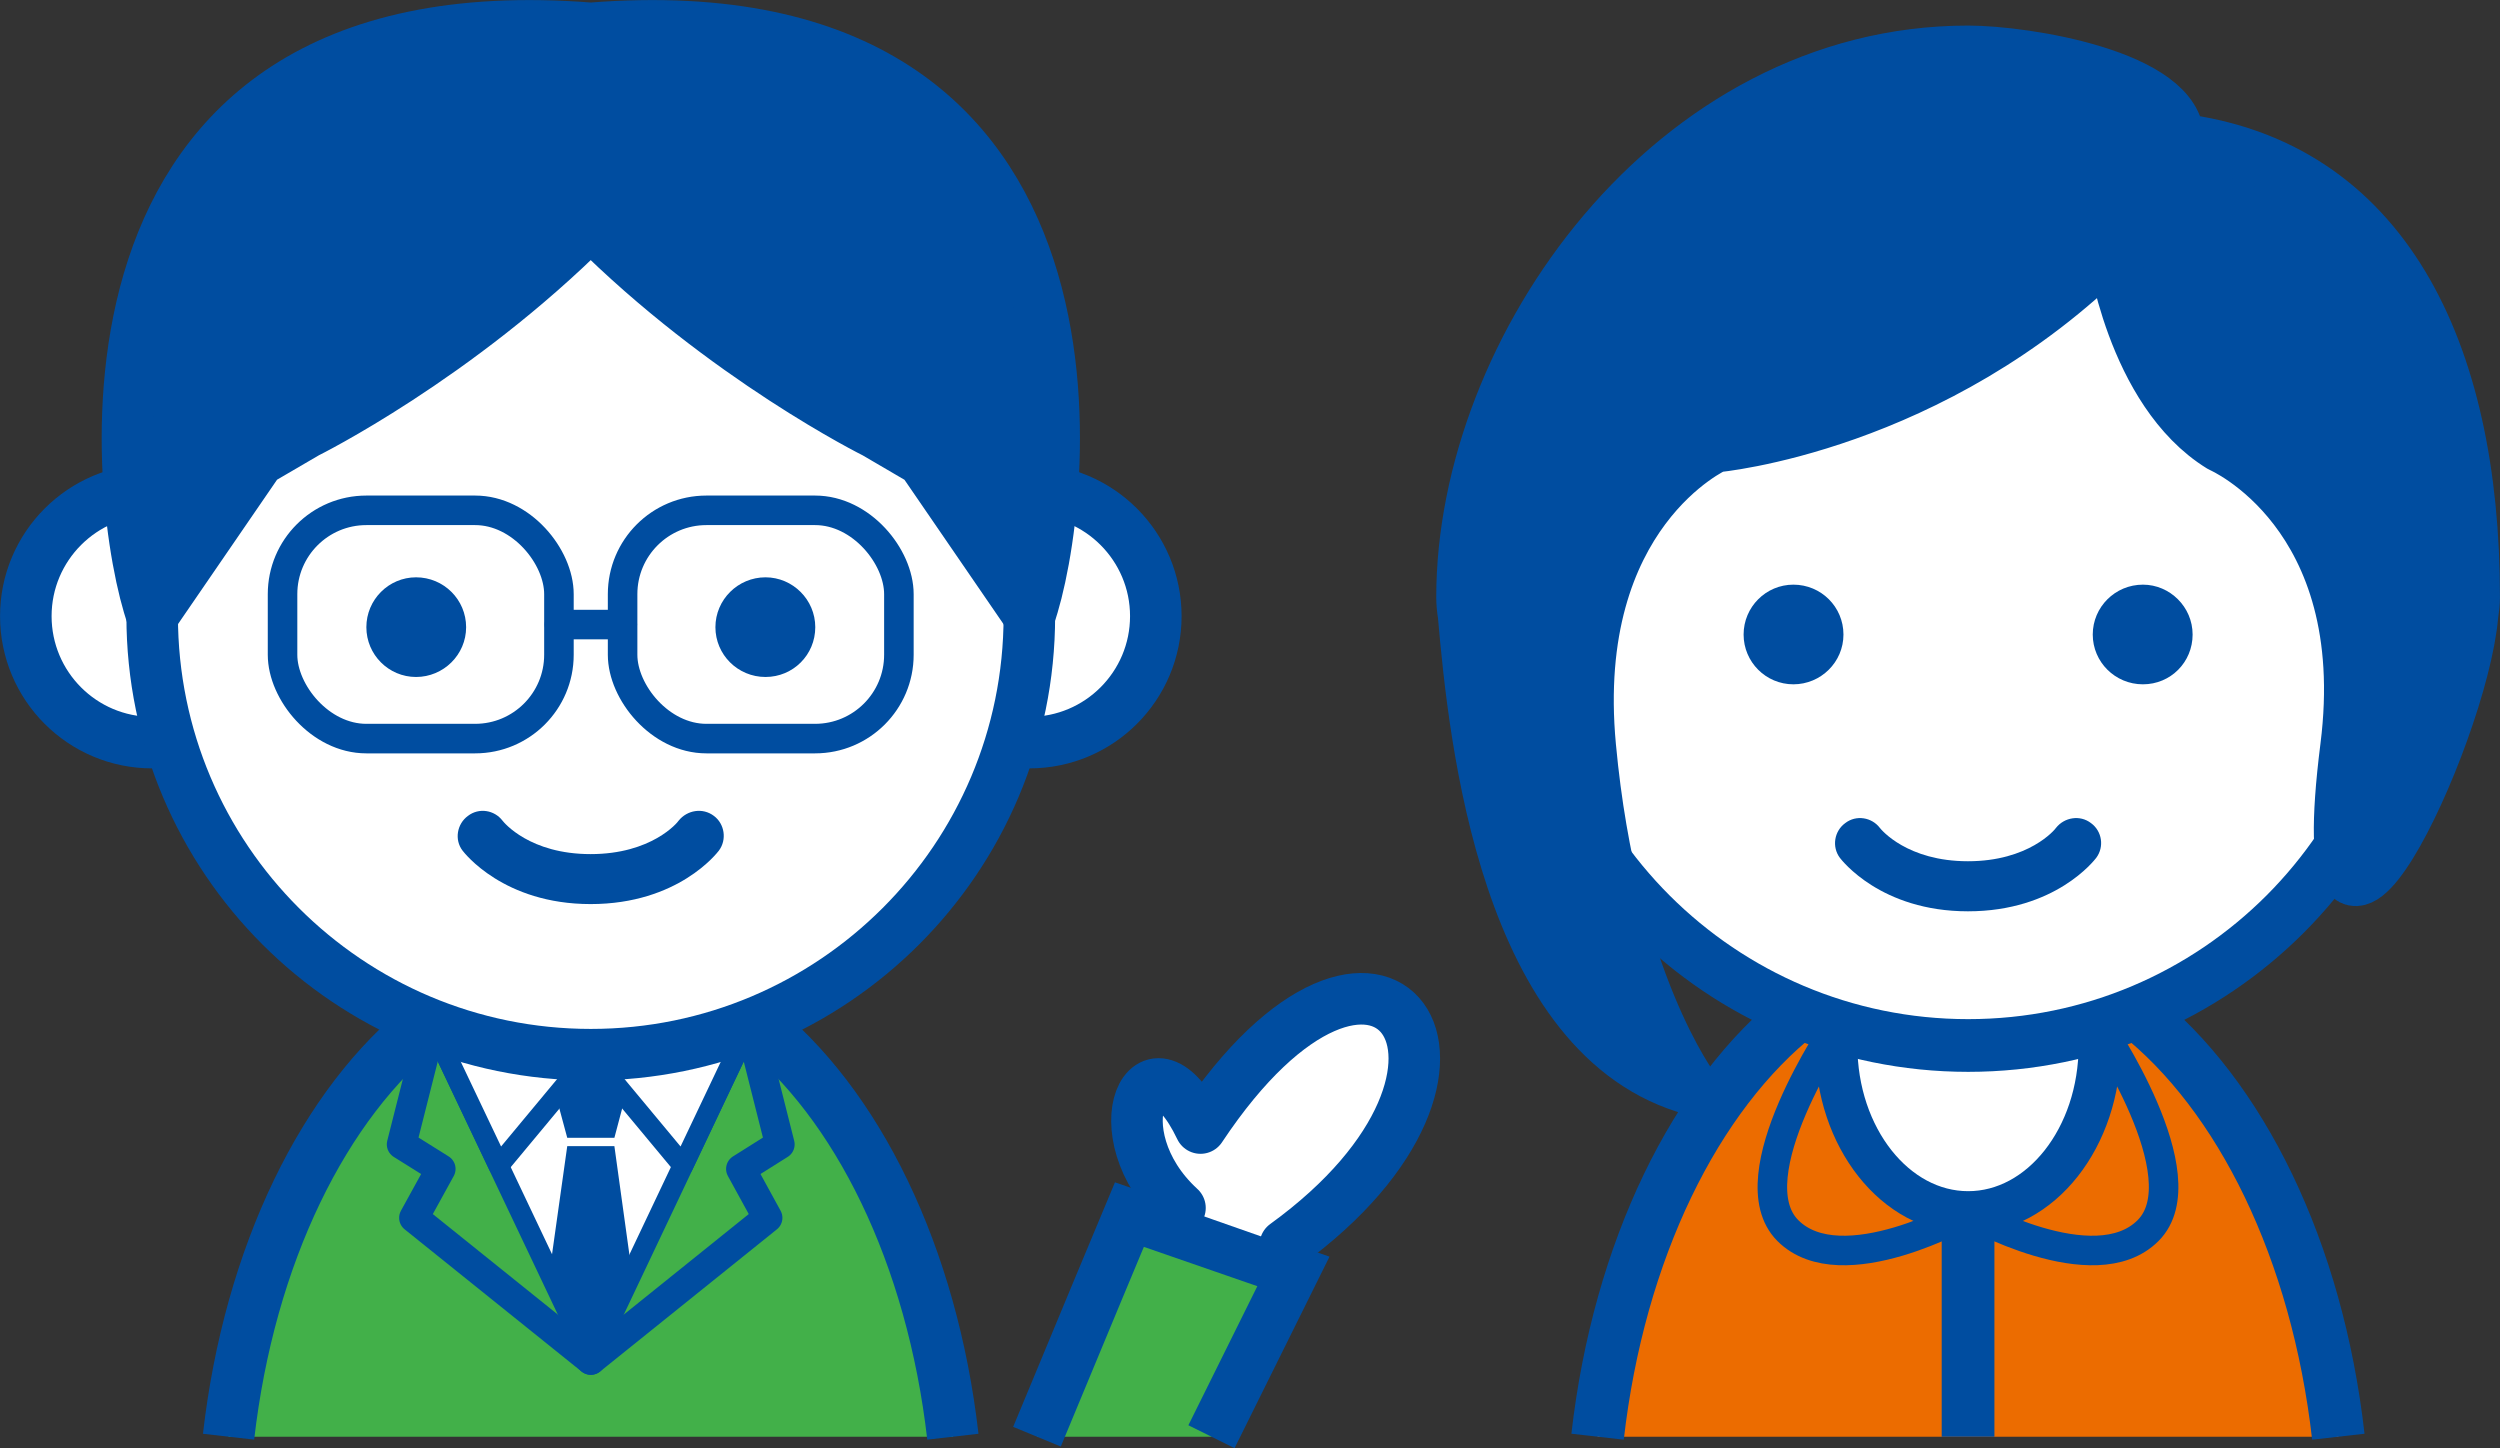
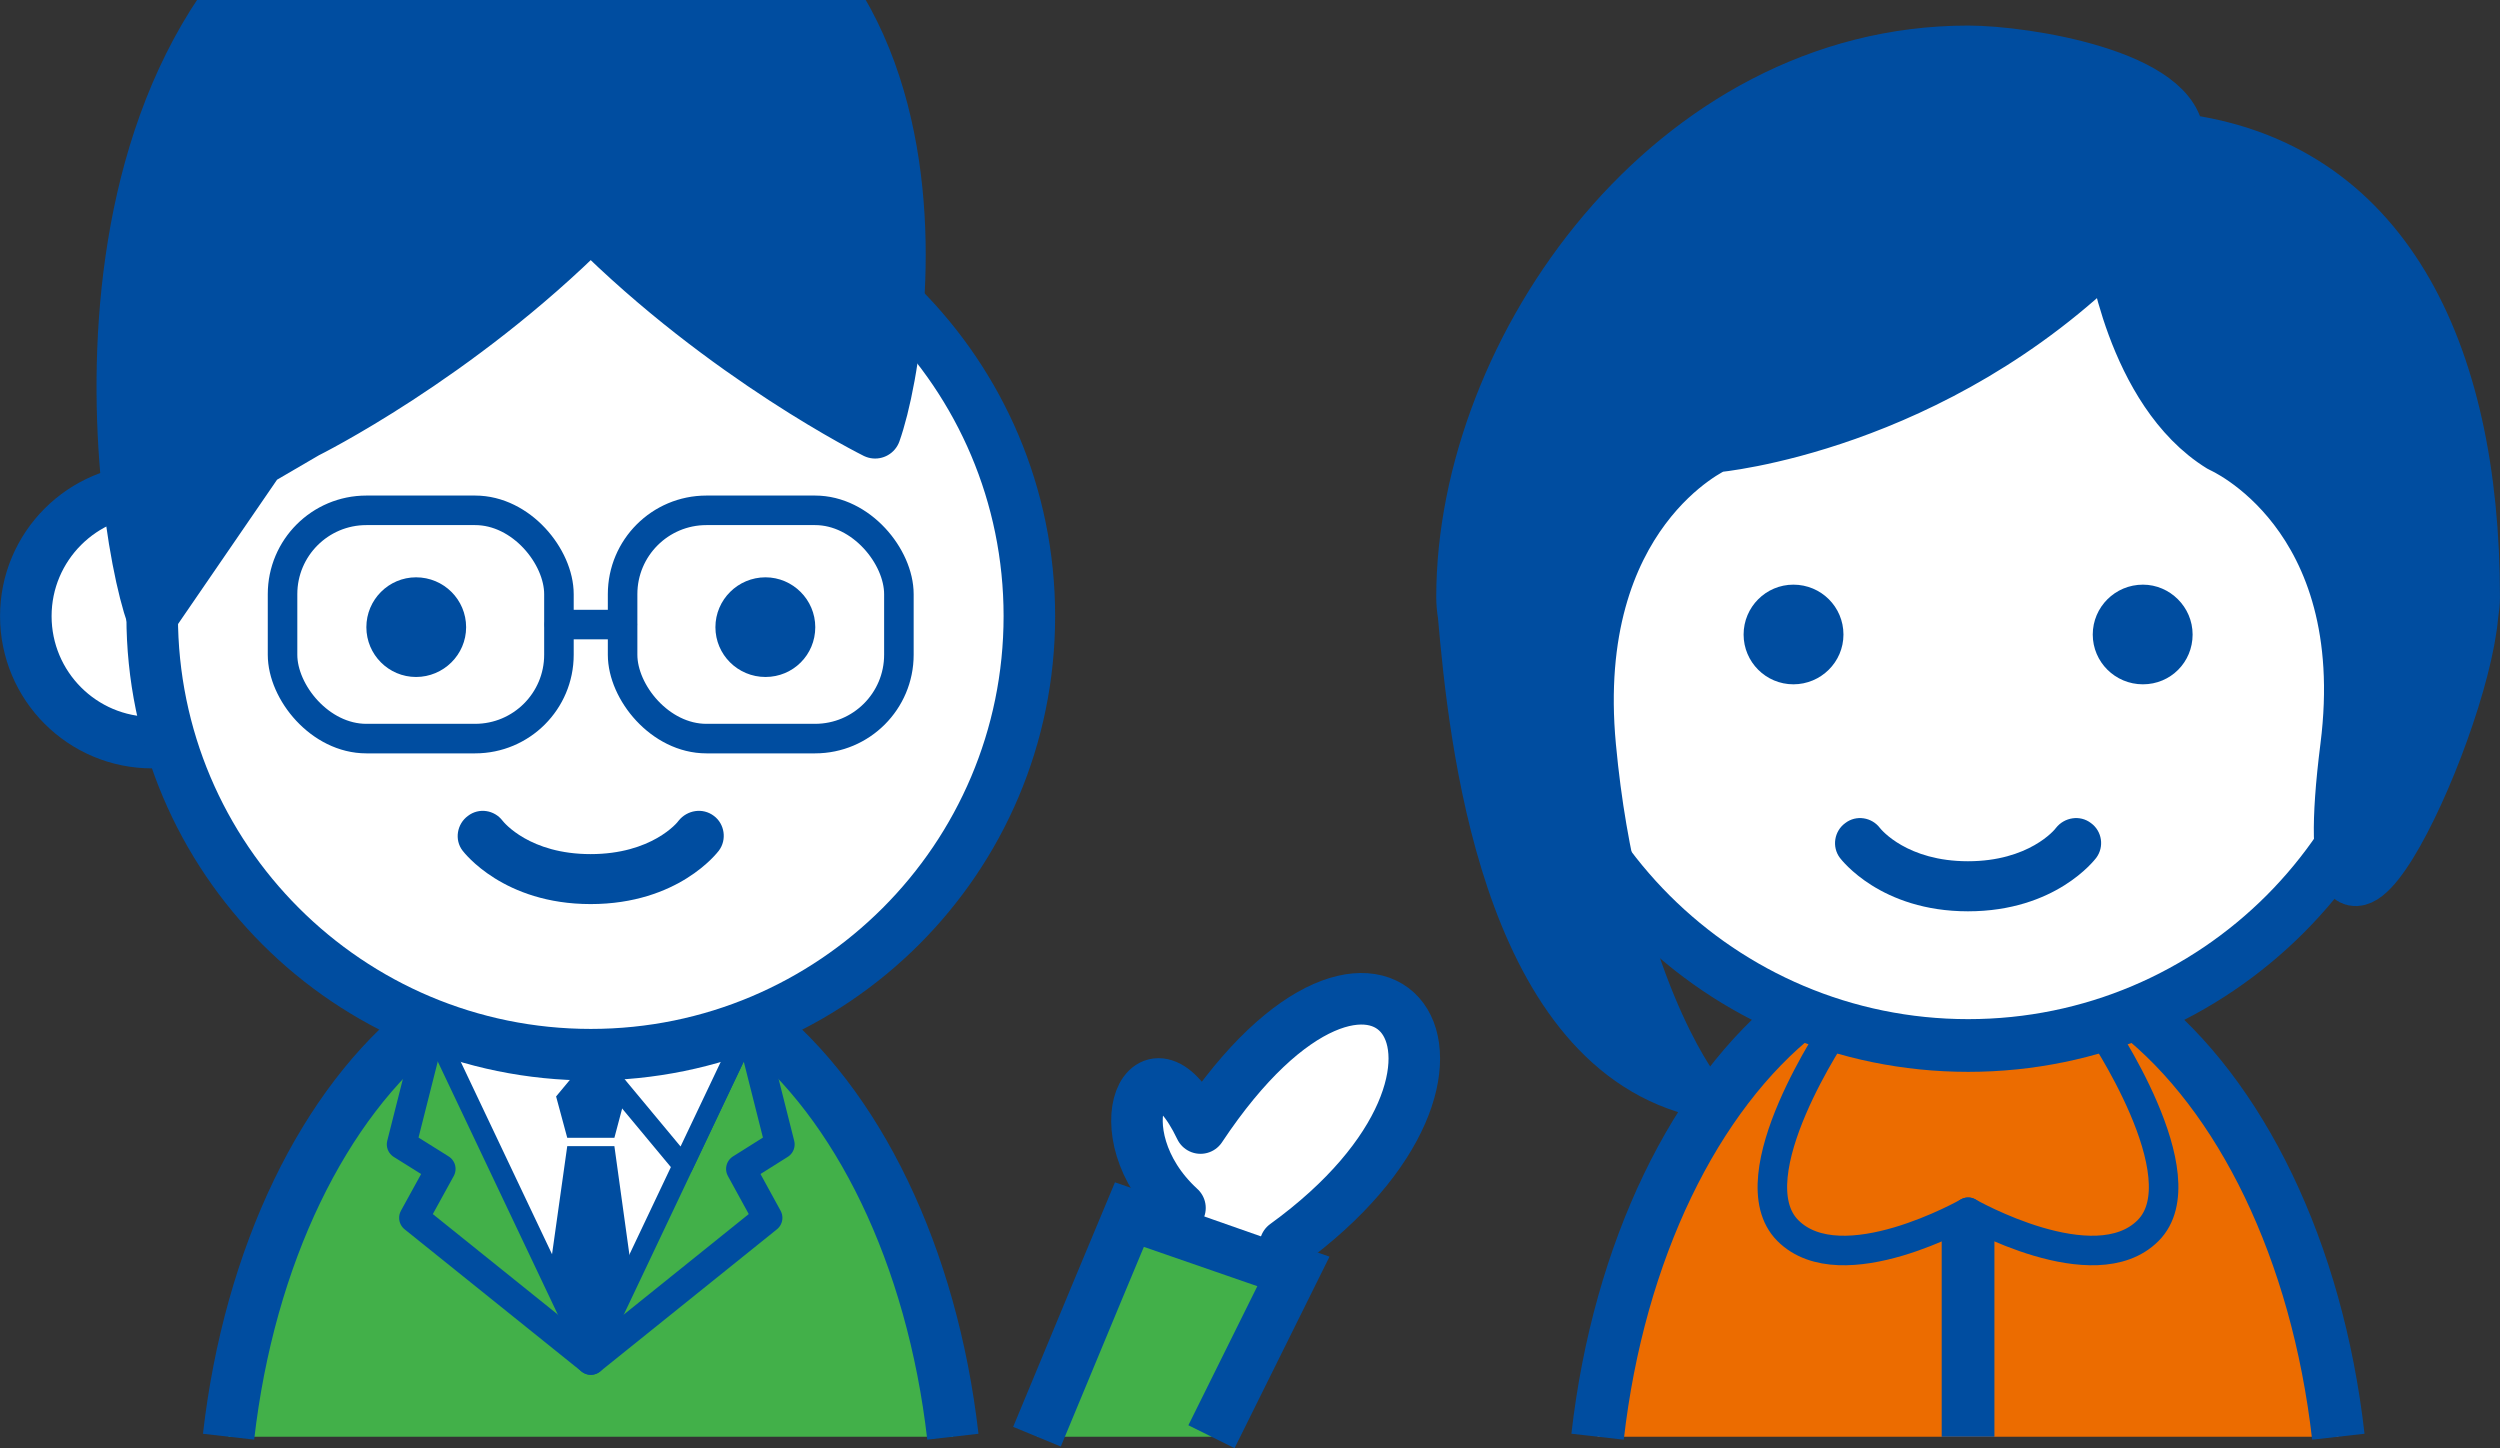
<svg xmlns="http://www.w3.org/2000/svg" id="_レイヤー_1" data-name="レイヤー 1" viewBox="0 0 255.62 148.07">
  <rect x="0" y="0" width="255.62" height="148.07" fill="#333333" stroke="none" />
  <defs>
    <style>
      .cls-1, .cls-2, .cls-3 {
        fill: #004da0;
      }

      .cls-4, .cls-5, .cls-6, .cls-7, .cls-8, .cls-9, .cls-2, .cls-3, .cls-10, .cls-11, .cls-12 {
        stroke: #004da0;
      }

      .cls-4, .cls-5, .cls-7, .cls-8, .cls-2, .cls-3, .cls-10 {
        stroke-linecap: round;
      }

      .cls-4, .cls-5, .cls-7, .cls-8, .cls-2, .cls-3, .cls-10, .cls-11 {
        stroke-linejoin: round;
      }

      .cls-4, .cls-5, .cls-7, .cls-9, .cls-10 {
        fill: #fff;
      }

      .cls-4, .cls-9, .cls-3, .cls-12 {
        stroke-width: 5.27px;
      }

      .cls-13 {
        fill: #ec6c00;
      }

      .cls-5 {
        stroke-width: 4.31px;
      }

      .cls-6, .cls-7, .cls-2, .cls-11 {
        stroke-width: 5.39px;
      }

      .cls-6, .cls-8, .cls-11 {
        fill: none;
      }

      .cls-8 {
        stroke-width: 3.02px;
      }

      .cls-10 {
        stroke-width: 2.11px;
      }

      .cls-12 {
        fill: #42b049;
      }
    </style>
  </defs>
  <g>
    <path class="cls-13" d="M239.09,146.9h-75.74c2.17-19.03,10.02-34.96,20.68-43.35,1.52-1.2,3.1-2.24,4.73-3.11,3.91-2.11,8.1-3.25,12.47-3.25s8.55,1.14,12.45,3.24c1.63.87,3.22,1.92,4.75,3.12,10.66,8.39,18.5,24.32,20.66,43.35Z" />
    <path class="cls-6" d="M163.35,146.9c2.17-19.03,10.02-34.96,20.68-43.35,1.52-1.2,3.1-2.24,4.73-3.11,3.91-2.11,8.1-3.25,12.47-3.25s8.55,1.14,12.45,3.24c1.63.87,3.22,1.92,4.75,3.12,10.66,8.39,18.5,24.32,20.66,43.35" />
-     <path class="cls-5" d="M214.69,106.9c0,9.41-6.02,17.05-13.45,17.05s-13.48-7.64-13.48-17.05,6.03-17.04,13.48-17.04,13.45,7.63,13.45,17.04Z" />
    <path class="cls-7" d="M247.07,61.05c0,25.31-20.51,45.85-45.83,45.85s-45.87-20.54-45.87-45.85,20.52-45.85,45.87-45.85,45.83,20.52,45.83,45.85Z" />
    <path class="cls-2" d="M222.71,14.28c20.94,2.58,30.21,21.44,30.21,46.77,0,.56-.07,1.19-.17,1.85-1.11,12.68-16.85,45.43-12.81,13.44,3.02-23.93-12.86-30.73-12.86-30.73-9.11-5.61-11.04-20.34-11.04-20.34-18.38,18.38-40.65,20.34-40.65,20.34,0,0-15.1,6.73-12.85,30.73,2.23,23.99,10.65,35.03,10.65,35.03-19.19-5.15-22.37-35.79-23.48-48.47-.11-.66-.16-1.29-.16-1.85,0-25.33,21.43-55.74,51.68-55.74,5.92,0,21.47,2.51,21.47,8.97Z" />
    <path class="cls-8" d="M187.85,104.91s-10.54,15.42-5.04,20.92c5.5,5.49,18.43-1.88,18.43-1.88" />
    <path class="cls-8" d="M214.61,104.91s10.53,15.42,5.02,20.92c-5.49,5.49-18.39-1.88-18.39-1.88" />
    <line class="cls-11" x1="201.23" y1="146.9" x2="201.23" y2="123.95" />
    <path class="cls-1" d="M201.22,93.18c8.96,0,12.95-5.26,13.11-5.46.85-1.13.6-2.74-.53-3.56-1.13-.87-2.73-.59-3.58.49-.11.18-2.78,3.41-9,3.41s-8.87-3.23-9.01-3.41c-.82-1.08-2.41-1.36-3.54-.49-1.13.82-1.39,2.44-.54,3.56.16.2,4.16,5.46,13.09,5.46h0Z" />
    <path class="cls-1" d="M219.11,59.78c-2.84,0-5.13,2.29-5.13,5.1s2.29,5.09,5.13,5.09,5.08-2.27,5.08-5.09-2.32-5.1-5.08-5.1h0Z" />
    <path class="cls-1" d="M183.37,59.78c-2.81,0-5.09,2.29-5.09,5.1s2.28,5.09,5.09,5.09,5.12-2.27,5.12-5.09-2.28-5.1-5.12-5.1h0Z" />
  </g>
  <g>
    <path class="cls-12" d="M23.37,146.9c2.13-18.58,9.79-34.14,20.2-42.33,1.81-1.44,3.72-2.63,5.68-3.59h.02c3.52-1.72,7.26-2.64,11.13-2.64s7.59.92,11.11,2.61h.01c1.98.97,3.89,2.18,5.71,3.62,10.41,8.2,18.07,23.76,20.2,42.33" />
    <polygon class="cls-10" points="44.15 104.79 60.41 139.06 76.66 104.79 60.41 92.69 44.15 104.79" />
    <polyline class="cls-8" points="60.41 139.06 42.32 124.52 45.07 119.52 41.06 117.01 44.15 104.79" />
    <polyline class="cls-8" points="60.41 139.06 78.49 124.52 75.75 119.52 79.74 117.01 76.66 104.79" />
-     <polygon class="cls-10" points="44.15 104.79 50.99 119.17 60.41 107.84 53.33 99.78 44.15 104.79" />
    <polygon class="cls-10" points="76.66 104.79 69.83 119.17 60.41 107.84 67.49 99.78 76.66 104.79" />
    <polygon class="cls-1" points="60.41 107.84 63.94 112.11 62.82 116.34 60.41 116.34 58 116.34 56.86 112.11 60.41 107.84" />
    <polygon class="cls-1" points="62.82 117.19 64.65 130.41 60.41 139.06 56.14 130.41 58 117.19 62.82 117.19" />
    <path class="cls-4" d="M28.51,63c0,7.14-5.8,12.93-12.95,12.93s-12.92-5.8-12.92-12.93,5.79-12.93,12.92-12.93,12.95,5.78,12.95,12.93Z" />
-     <path class="cls-9" d="M92.32,63c0,7.14,5.78,12.93,12.93,12.93s12.93-5.8,12.93-12.93-5.79-12.93-12.93-12.93-12.93,5.78-12.93,12.93Z" />
    <path class="cls-4" d="M105.25,63c0,24.76-20.08,44.84-44.84,44.84S15.56,87.77,15.56,63,35.64,18.16,60.41,18.16s44.84,20.07,44.84,44.84Z" />
-     <path class="cls-3" d="M60.41,22.93c13.7,13.7,29.07,21.32,29.07,21.32l4.84,2.83,10.93,15.93c3.73-10.51,11.13-64.54-44.84-60.11C4.46-1.53,11.84,52.49,15.56,63l10.93-15.93,4.85-2.83s15.37-7.62,29.06-21.32Z" />
+     <path class="cls-3" d="M60.41,22.93c13.7,13.7,29.07,21.32,29.07,21.32c3.73-10.51,11.13-64.54-44.84-60.11C4.46-1.53,11.84,52.49,15.56,63l10.93-15.93,4.85-2.83s15.37-7.62,29.06-21.32Z" />
    <path class="cls-1" d="M60.39,92.44c8.97,0,12.95-5.26,13.11-5.46.84-1.11.6-2.74-.51-3.56-1.14-.86-2.72-.6-3.6.49-.1.18-2.76,3.42-9,3.42s-8.87-3.24-9.01-3.42c-.83-1.09-2.41-1.35-3.53-.49-1.13.82-1.41,2.45-.55,3.56.16.2,4.17,5.46,13.09,5.46h0Z" />
    <path class="cls-1" d="M78.27,59.03c-2.82,0-5.12,2.29-5.12,5.1s2.29,5.09,5.12,5.09,5.09-2.27,5.09-5.09-2.31-5.1-5.09-5.1h0Z" />
    <path class="cls-1" d="M42.54,59.03c-2.8,0-5.08,2.29-5.08,5.1s2.28,5.09,5.08,5.09,5.12-2.27,5.12-5.09-2.29-5.1-5.12-5.1h0Z" />
    <rect class="cls-8" x="28.89" y="52.18" width="28.26" height="23.34" rx="8.57" ry="8.57" />
    <rect class="cls-8" x="63.66" y="52.18" width="28.25" height="23.34" rx="8.57" ry="8.57" />
    <line class="cls-8" x1="57.2" y1="63.86" x2="63.63" y2="63.86" />
    <path class="cls-12" d="M106.03,146.9c3.71-8.98,9.45-22.71,9.45-22.71l16.77,5.81-8.38,16.9" />
    <path class="cls-4" d="M120.65,123.51c-8.38-7.66-3.13-19.11,2.1-8.17,18.28-27.52,33.96-6.36,8.67,11.95" />
  </g>
</svg>